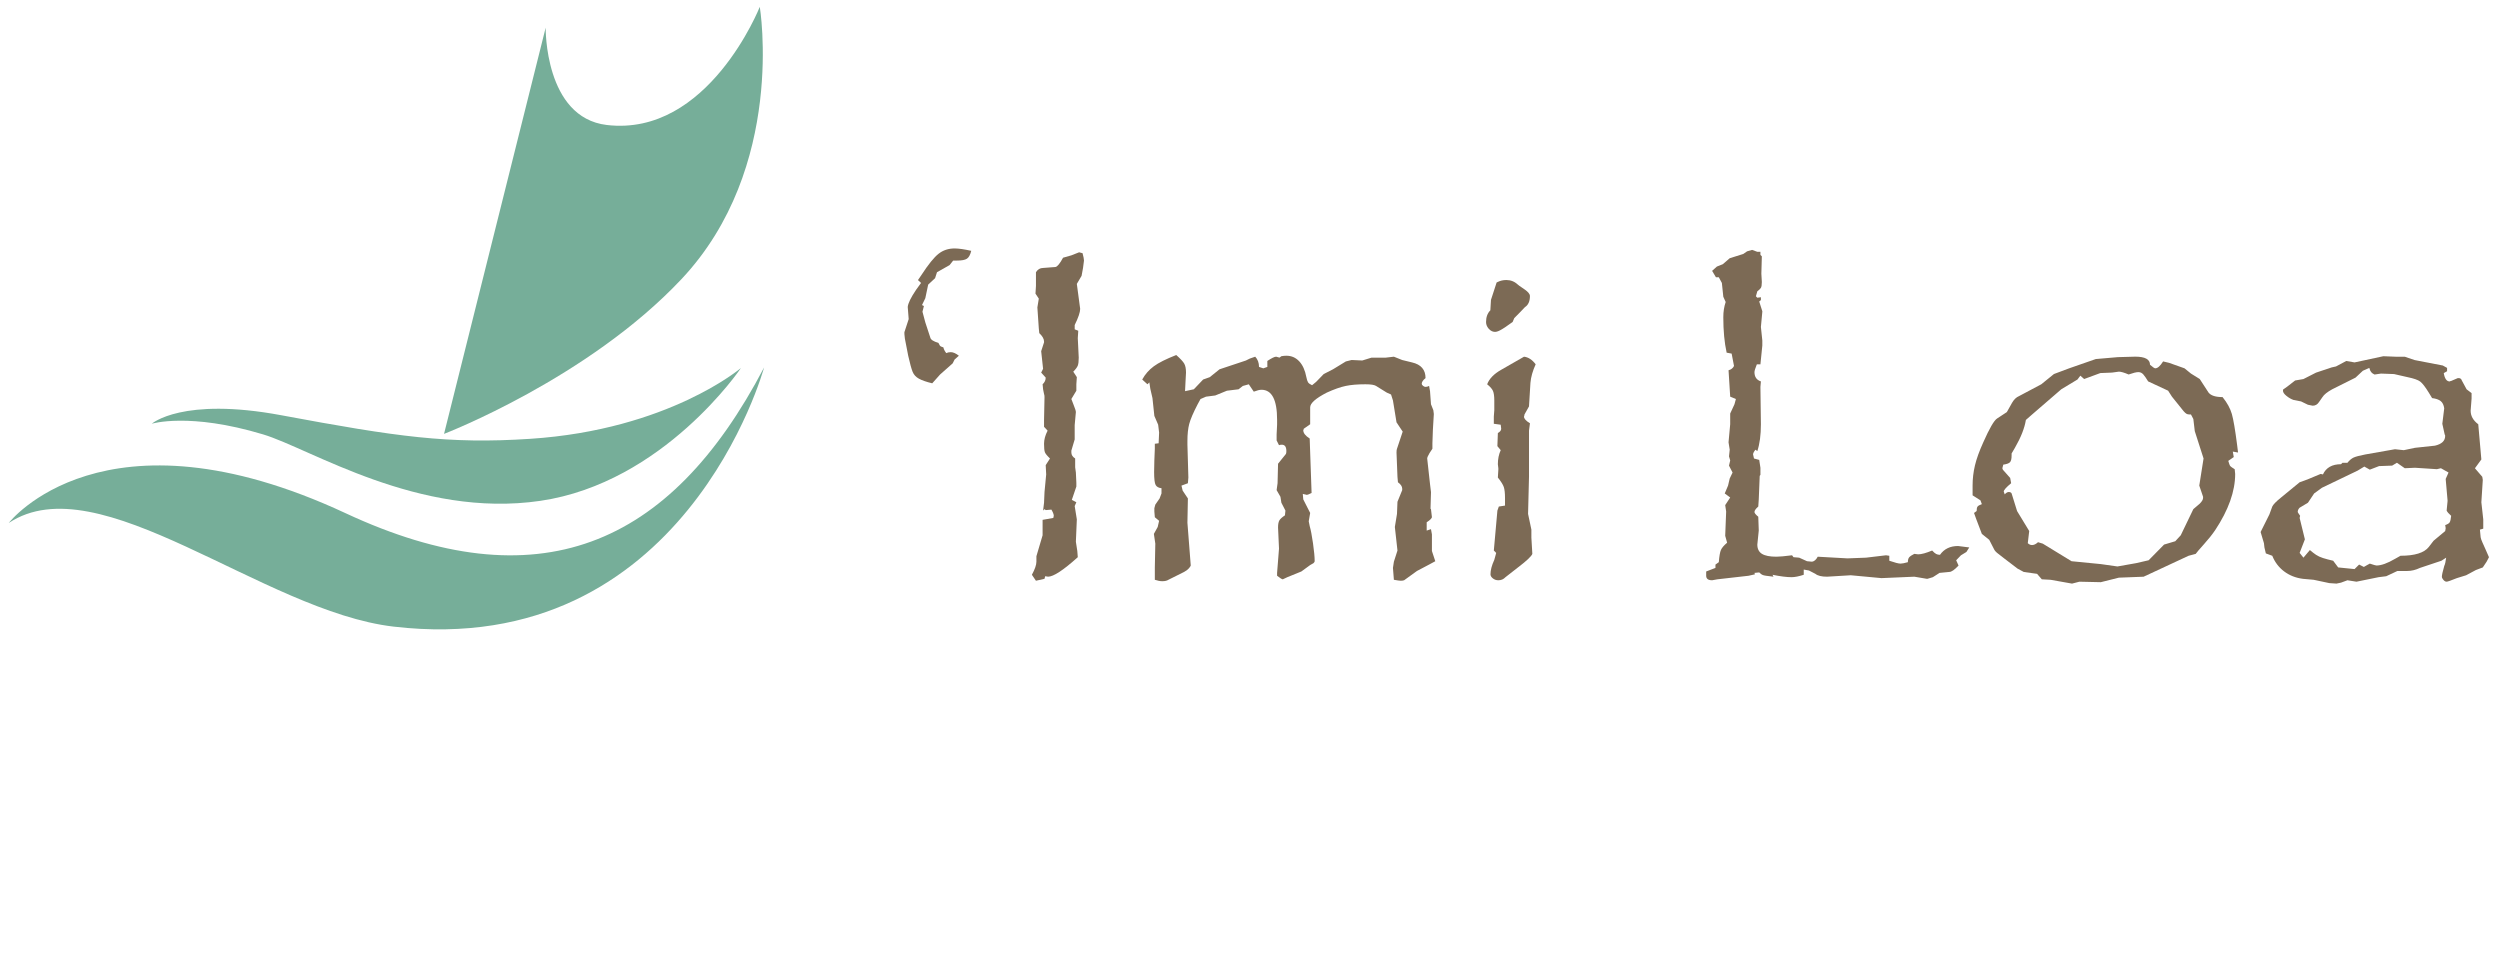
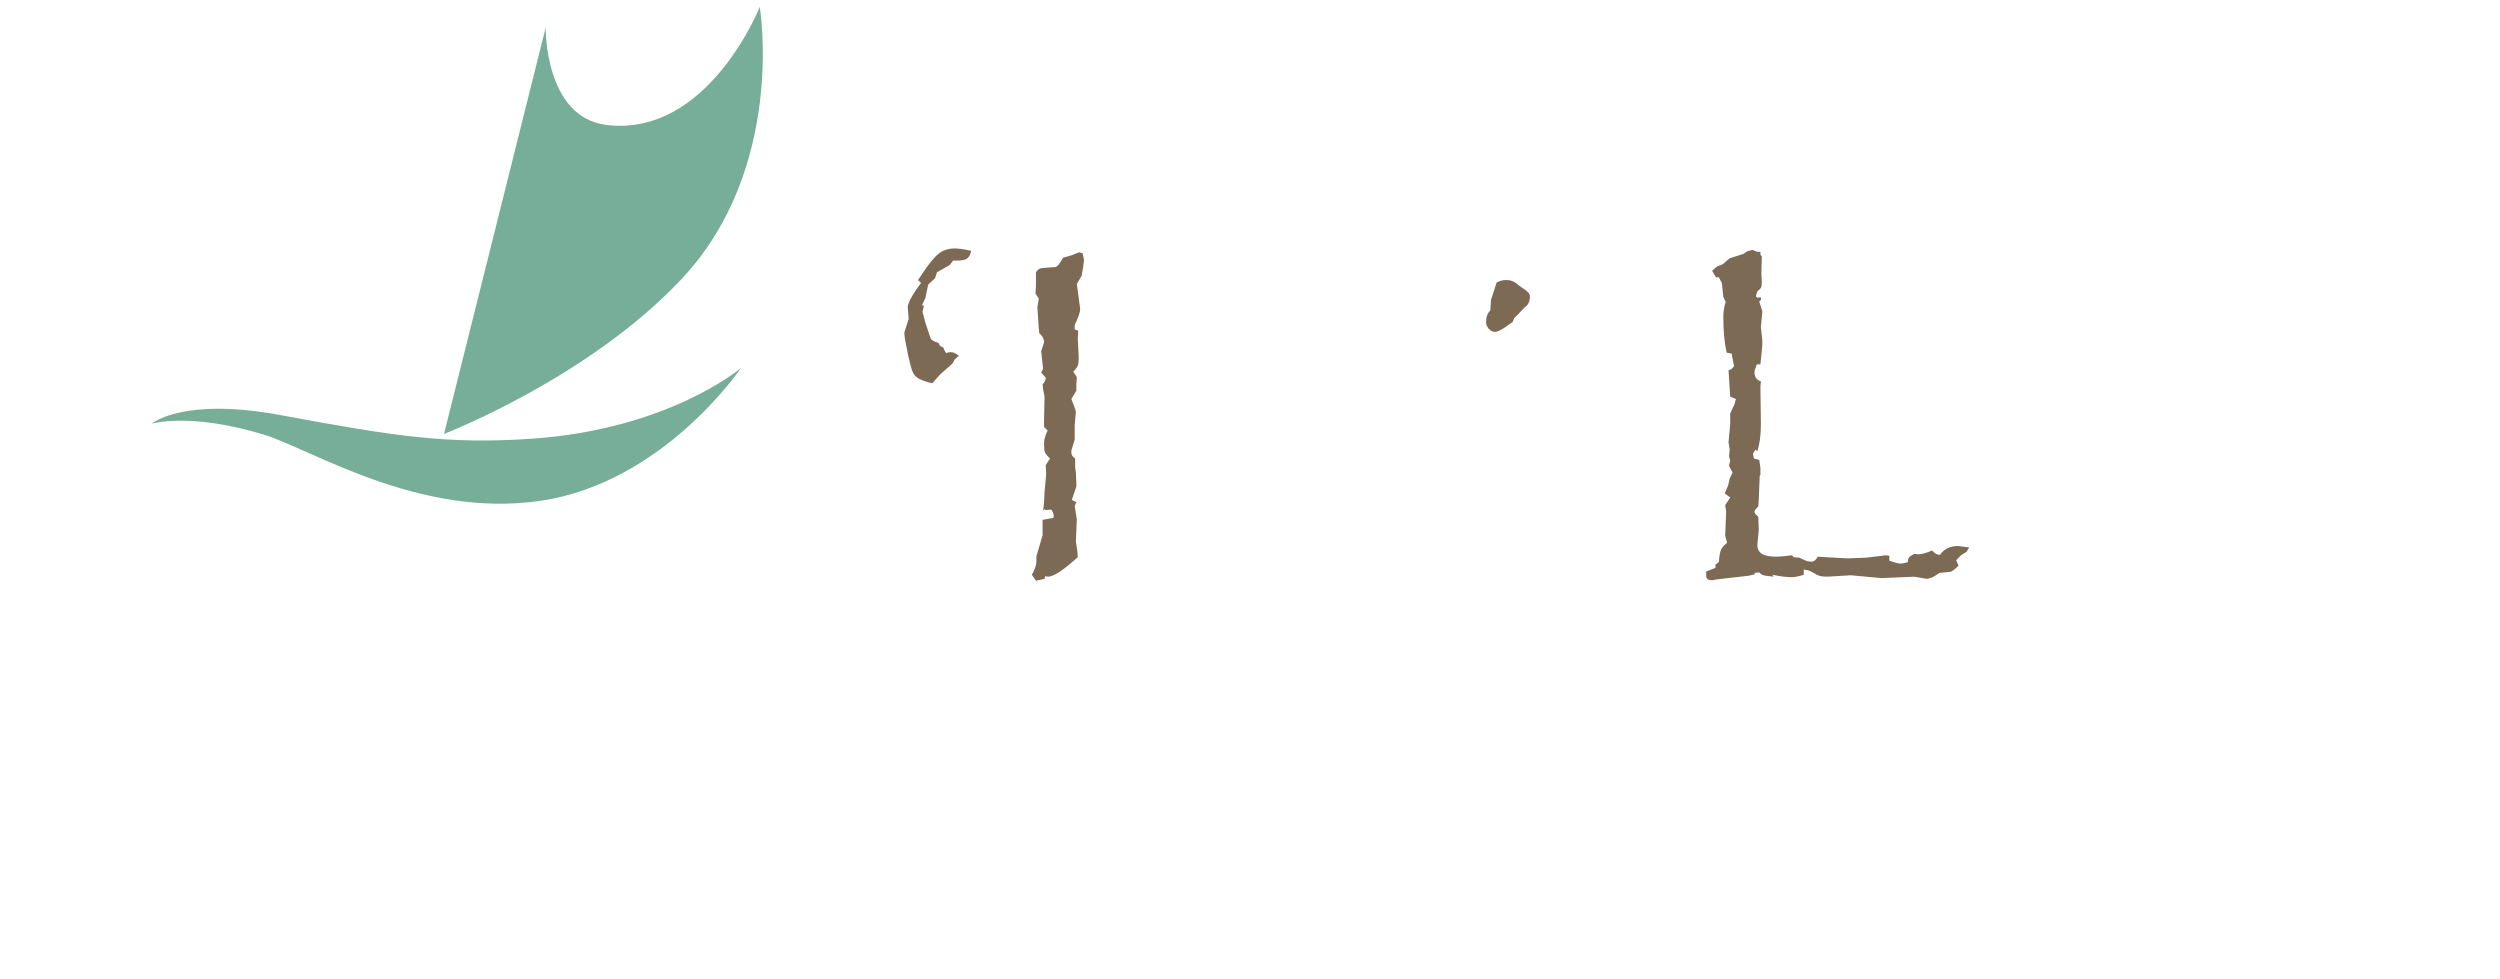
<svg xmlns="http://www.w3.org/2000/svg" version="1.1" id="Layer_1" x="0px" y="0px" width="286px" height="112px" viewBox="0 0 286 112" enable-background="new 0 0 286 112" xml:space="preserve">
  <g>
    <g>
      <path fill="#7C6A55" d="M111.109,28.695c-0.108,0.454-0.272,0.753-0.489,0.897c-0.218,0.146-0.599,0.218-1.144,0.218h-0.435    l-0.408,0.517l-1.442,0.816l-0.218,0.682l-0.79,0.734l-0.326,1.551l-0.38,0.789l0.217,0.109l-0.164,0.652l0.327,1.225l0.571,1.741    c0.054,0.236,0.363,0.435,0.925,0.599c0.072,0.146,0.126,0.244,0.163,0.3c0.036,0.054,0.086,0.095,0.15,0.122    s0.149,0.059,0.258,0.096c0.037,0.199,0.145,0.417,0.328,0.652c0.145-0.072,0.316-0.108,0.517-0.108    c0.271,0,0.58,0.136,0.925,0.408l-0.49,0.435l-0.217,0.437l-1.442,1.277l-0.898,1.007c-0.671-0.162-1.179-0.34-1.524-0.53    s-0.585-0.452-0.721-0.788c-0.136-0.336-0.304-0.948-0.504-1.837l-0.38-1.959l-0.055-0.518v-0.218l0.49-1.496l-0.109-1.389    c0.036-0.416,0.354-1.069,0.953-1.958l0.571-0.79l-0.354-0.326l0.409-0.599c0.779-1.197,1.428-2,1.945-2.408    c0.517-0.408,1.129-0.612,1.836-0.612C109.676,28.423,110.311,28.515,111.109,28.695z" />
      <path fill="#7C6A55" d="M124.007,29.811l-0.109,0.845l-0.164,0.896l-0.544,0.926l0.381,2.857c0,0.381-0.209,0.998-0.626,1.85v0.49    l0.409,0.163l-0.055,0.844l0.108,2.23c0,0.418-0.036,0.722-0.108,0.913c-0.073,0.189-0.245,0.421-0.517,0.693l0.408,0.626    l-0.055,0.816v0.734l-0.571,0.952l0.271,0.707c0.164,0.399,0.245,0.662,0.245,0.79l-0.136,1.496v1.633l-0.38,1.278v0.217    c0,0.274,0.145,0.5,0.435,0.682v1.007l0.082,0.6l0.054,1.169v0.435l-0.517,1.524l0.517,0.273l-0.19,0.435l0.245,1.523    l-0.109,2.558l0.163,1.061l0.055,0.709c-1.651,1.487-2.785,2.23-3.401,2.23l-0.326-0.054l-0.082,0.298l-0.979,0.219l-0.462-0.682    c0.344-0.634,0.517-1.132,0.517-1.496v-0.625l0.707-2.395v-0.816V59.47l1.225-0.217l0.054-0.244c0-0.164-0.09-0.399-0.271-0.709    l-0.653,0.055l-0.136-0.108l-0.163,0.163l0.109-0.897l0.054-1.226l0.191-2.013l-0.055-1.062l0.49-0.761    c-0.326-0.309-0.522-0.548-0.585-0.722c-0.064-0.172-0.095-0.493-0.095-0.965c0-0.473,0.136-0.971,0.408-1.497l-0.408-0.436    v-0.789l0.054-2.613c0-0.162-0.019-0.279-0.054-0.353l-0.109-0.544l-0.055-0.571c0.235-0.218,0.354-0.472,0.354-0.763    l-0.518-0.571l0.218-0.436l-0.218-2.013l0.327-1.008v-0.109c0-0.289-0.182-0.605-0.544-0.951l-0.055-0.544l-0.163-2.396    l0.163-1.006l-0.38-0.572l0.054-0.871v-1.578c0.2-0.326,0.472-0.488,0.816-0.488l1.415-0.109c0.217-0.037,0.507-0.391,0.87-1.062    l0.953-0.272l0.897-0.354c-0.037,0,0.09,0.037,0.381,0.108C123.952,29.366,124.007,29.647,124.007,29.811z" />
-       <path fill="#7C6A55" d="M164.197,64.204l-0.707,0.382l-1.389,0.733l-1.469,1.062c-0.109,0.037-0.236,0.056-0.381,0.056    c-0.129,0-0.391-0.036-0.791-0.109l-0.107-1.359l0.107-0.709l0.41-1.278l-0.299-2.694l0.244-1.496l0.055-1.388l0.543-1.334v-0.162    c0-0.255-0.162-0.499-0.488-0.736l-0.055-0.625l-0.109-2.776c0-0.217,0.018-0.362,0.055-0.435l0.652-1.958l-0.707-1.062    l-0.408-2.502l-0.217-0.682l-0.49-0.218l-1.225-0.762c-0.199-0.127-0.607-0.189-1.225-0.189c-0.889,0-1.639,0.062-2.244,0.189    c-0.609,0.128-1.33,0.382-2.164,0.762c-1.27,0.653-1.904,1.216-1.904,1.688v1.933l-0.734,0.516c0,0.038-0.006,0.063-0.014,0.082    c-0.01,0.02-0.023,0.045-0.041,0.082c0,0.327,0.244,0.644,0.734,0.952l0.217,6.231c-0.291,0.146-0.471,0.218-0.543,0.218    c0.018,0-0.137-0.036-0.463-0.109l0.055,0.626l0.789,1.552l-0.164,0.952l0.109,0.545c0.127,0.435,0.254,1.097,0.381,1.985    s0.189,1.569,0.189,2.04c0,0.055-0.045,0.128-0.135,0.219l-0.381,0.218l-1.008,0.735l-1.604,0.653l-0.518,0.243    c-0.092,0-0.309-0.136-0.654-0.406v-0.328l0.219-2.775l-0.109-2.421c0-0.363,0.051-0.631,0.148-0.804    c0.1-0.172,0.314-0.367,0.641-0.585l0.055-0.544l-0.463-0.897l-0.107-0.681l-0.438-0.763l0.109-0.788l0.055-2.232l0.898-1.115    c0.035-0.071,0.053-0.181,0.053-0.326c0-0.49-0.172-0.733-0.516-0.733c-0.146,0-0.254,0.017-0.326,0.054l-0.273-0.545v-0.681    l0.055-1.115v-0.571c0-2.285-0.598-3.428-1.795-3.428c-0.199,0-0.49,0.072-0.872,0.217l-0.571-0.843l-0.681,0.189l-0.489,0.382    l-1.333,0.163l-1.333,0.544l-1.062,0.137l-0.625,0.271l-0.327,0.599c-0.508,0.979-0.83,1.731-0.966,2.259    c-0.136,0.525-0.204,1.17-0.204,1.931v0.438l0.109,3.754l-0.055,0.653l-0.735,0.271l0.136,0.572l0.599,0.897l-0.054,2.775    l0.381,4.898c-0.019,0.072-0.091,0.18-0.218,0.326c-0.126,0.145-0.308,0.282-0.544,0.408l-1.795,0.897    c-0.163,0.109-0.4,0.163-0.708,0.163c-0.236,0-0.517-0.054-0.844-0.163v-0.681v-0.733l0.055-2.721l-0.164-1.115l0.436-0.791    l0.163-0.706l-0.49-0.409l-0.054-0.652v-0.382l0.109-0.408l0.49-0.707l0.217-0.571v-0.599c-0.326-0.036-0.548-0.159-0.667-0.367    c-0.118-0.209-0.177-0.702-0.177-1.484c0-0.543,0.009-0.987,0.027-1.333l0.054-1.333v-0.57l0.436-0.055l0.054-1.225l-0.109-0.898    l-0.435-1.007l-0.217-2.041l-0.245-1.061l-0.11-0.734l-0.217,0.218l-0.599-0.544c0.327-0.6,0.767-1.104,1.32-1.512    s1.411-0.838,2.572-1.293c0.472,0.418,0.775,0.745,0.912,0.981c0.136,0.235,0.204,0.579,0.204,1.033l-0.054,1.007l-0.055,1.115    l1.007-0.217l1.061-1.115l0.762-0.272l1.115-0.898l3.021-1.007l0.435-0.217l0.627-0.219c0.289,0.309,0.434,0.699,0.434,1.171    l0.49,0.163l0.463-0.163v-0.681c0.49-0.326,0.826-0.49,1.008-0.49c0.035,0,0.162,0.037,0.381,0.108l0.217-0.163    c0.199-0.035,0.391-0.054,0.57-0.054c0.582,0,1.07,0.213,1.471,0.64c0.398,0.426,0.67,1.029,0.816,1.81    c0.055,0.272,0.117,0.467,0.189,0.585c0.072,0.117,0.227,0.231,0.463,0.34l0.463-0.381l0.871-0.898l1.061-0.544l1.469-0.897    l0.654-0.164h0.053l1.172,0.055l1.061-0.327h1.633l0.924-0.108l0.953,0.381l1.115,0.272c1.035,0.235,1.553,0.835,1.553,1.796    c-0.291,0.236-0.436,0.453-0.436,0.652c0,0.072,0.049,0.15,0.148,0.232c0.1,0.081,0.195,0.122,0.287,0.122    c0.127,0,0.262-0.036,0.408-0.109l0.107,0.599l0.109,1.497l0.271,0.681l0.055,0.435l-0.107,1.796l-0.055,1.552v0.625l-0.326,0.49    c-0.184,0.309-0.271,0.518-0.271,0.626l0.324,2.938l0.109,0.898v0.056l-0.053,1.851l0.053,0.054l0.109,0.925    c-0.055,0.163-0.254,0.354-0.6,0.572v0.952l0.49-0.164l0.109,0.6v1.903L164.197,64.204z" />
-       <path fill="#7C6A55" d="M175.68,41.675c-0.344,0.762-0.545,1.47-0.598,2.122l-0.164,2.694l-0.518,0.925    c0,0.036-0.004,0.073-0.014,0.109c-0.01,0.037-0.021,0.081-0.041,0.136c0,0.235,0.227,0.489,0.682,0.762l-0.109,0.844v5.278    l-0.107,4.245l0.379,1.797v0.924l0.109,1.852c-0.092,0.271-0.662,0.807-1.715,1.605l-1.359,1.062    c-0.219,0.235-0.49,0.352-0.816,0.352c-0.236,0-0.445-0.071-0.627-0.217c-0.18-0.145-0.271-0.298-0.271-0.463    c0-0.471,0.145-1.024,0.436-1.659l0.217-0.789l-0.271-0.272l0.408-4.571l0.164-0.463l0.707-0.109v-0.87    c0-0.562-0.047-0.98-0.137-1.252c-0.092-0.271-0.318-0.634-0.68-1.088l0.055-0.898v-0.163l-0.055-0.463    c0-0.598,0.109-1.133,0.326-1.605l-0.381-0.462l0.055-1.496c0.254-0.146,0.381-0.309,0.381-0.491l-0.055-0.462l-0.789-0.108    v-0.816l0.055-0.734v-1.115c0-0.491-0.051-0.854-0.15-1.089s-0.322-0.489-0.666-0.762c0.236-0.636,0.771-1.188,1.605-1.661    l2.611-1.496C174.836,40.858,175.279,41.149,175.68,41.675z" />
      <path fill="#7C6A55" d="M225.285,62.627l-0.328,0.518l-0.625,0.381l-0.545,0.57l0.271,0.6c-0.451,0.489-0.807,0.734-1.061,0.734    l-1.113,0.108l-0.764,0.491l-0.625,0.188h-0.055L219,65.974l-3.756,0.163l-3.512-0.327l-2.721,0.164    c-0.615,0-1.061-0.107-1.332-0.327l-0.736-0.381l-0.596-0.108v0.598c-0.564,0.183-1.027,0.274-1.391,0.274    c-0.561,0-1.287-0.092-2.176-0.274l0.109,0.219l-0.844-0.107c-0.145-0.02-0.273-0.046-0.381-0.083    c-0.109-0.036-0.246-0.137-0.41-0.3l-0.543,0.055l0.055,0.163l-0.734,0.165l-3.566,0.406l-0.598,0.108    c-0.453,0-0.68-0.173-0.68-0.515v-0.49l1.061-0.408v-0.382l0.383-0.272c0.055-0.689,0.135-1.156,0.244-1.4    c0.107-0.246,0.344-0.521,0.707-0.83l-0.219-0.789l0.109-2.775l-0.109-0.735l0.572-0.87l-0.625-0.463l0.379-0.898l0.191-0.816    l0.326-0.679l-0.408-0.79l0.137-0.6l-0.137-0.461l0.082-0.763l-0.135-0.843l0.189-2.068v-1.225l0.49-1.062l0.162-0.599    l-0.652-0.271l-0.189-3.021c0.289-0.071,0.498-0.234,0.625-0.488l-0.271-1.416l-0.572-0.109c-0.254-1.143-0.381-2.493-0.381-4.054    c0-0.635,0.092-1.215,0.271-1.741l-0.271-0.599l-0.164-1.579l-0.352-0.652h-0.328l-0.436-0.734l0.545-0.49l0.682-0.272    l0.787-0.681l1.551-0.488l0.436-0.301l0.572-0.163l0.598,0.218h0.355v0.354l0.162,0.163l-0.055,1.986l0.055,0.952    c0,0.326-0.037,0.548-0.107,0.667c-0.074,0.118-0.209,0.249-0.41,0.395l-0.162,0.571l0.162,0.163l0.41-0.055v0.326l-0.193,0.164    l0.355,1.115v0.055l-0.162,1.742l0.162,1.551v0.571l-0.217,2.149h-0.408c-0.184,0.453-0.273,0.753-0.273,0.896    c0,0.546,0.246,0.898,0.736,1.062l-0.055,0.626l0.055,4.272c0,1.234-0.137,2.258-0.41,3.074l-0.217-0.163    c-0.182,0.236-0.271,0.418-0.271,0.544c0-0.018,0.035,0.137,0.107,0.463l0.598,0.163l0.139,0.898v0.815l-0.082,0.108l-0.109,2.694    l-0.055,0.816c-0.291,0.256-0.436,0.463-0.436,0.626c0,0.128,0.145,0.309,0.436,0.544l0.055,1.579l-0.164,1.605    c0,0.489,0.178,0.844,0.531,1.062c0.354,0.217,0.902,0.325,1.646,0.325c0.363,0,0.961-0.054,1.797-0.162l0.162,0.218l0.652,0.055    l0.898,0.406l0.572,0.055c0.252-0.036,0.471-0.226,0.652-0.571l3.4,0.191l2.123-0.081l2.287-0.272l0.379,0.054v0.57    c0.637,0.219,1.062,0.328,1.281,0.328c0.18,0,0.463-0.055,0.842-0.164c0-0.254,0.051-0.439,0.15-0.557    c0.1-0.118,0.293-0.25,0.586-0.395l0.436,0.054c0.379,0,0.914-0.146,1.605-0.436c0.18,0.199,0.334,0.331,0.461,0.395    c0.127,0.064,0.273,0.096,0.436,0.096c0.471-0.672,1.16-1.007,2.068-1.007L225.285,62.627z" />
-       <path fill="#7C6A55" d="M256.033,51.769l-0.6-0.107l0.109,0.625l-0.627,0.437c0.092,0.325,0.168,0.525,0.232,0.599    c0.064,0.071,0.232,0.19,0.502,0.354l0.055,0.544c0,1.978-0.76,4.118-2.285,6.423c-0.344,0.507-0.771,1.042-1.277,1.604    c-0.51,0.562-0.826,0.934-0.953,1.116l-0.816,0.217l-5.143,2.395l-2.83,0.109l-2.068,0.517l-2.449-0.055l-0.842,0.218    l-2.449-0.436l-1.008-0.055l-0.543-0.626l-1.525-0.217l-0.707-0.381c-0.617-0.472-1.135-0.866-1.551-1.184    c-0.418-0.318-0.686-0.526-0.803-0.626c-0.119-0.1-0.213-0.205-0.285-0.313l-0.6-1.17l-0.844-0.679l-0.652-1.715l-0.244-0.681    l0.299-0.218c0-0.255,0.035-0.426,0.109-0.518c0.072-0.091,0.234-0.182,0.488-0.271l-0.162-0.437l-0.898-0.571v-1.115    c0-0.78,0.09-1.552,0.271-2.312c0.182-0.763,0.5-1.642,0.953-2.64c0.707-1.596,1.232-2.504,1.578-2.723l1.115-0.733l0.598-1.062    c0.219-0.381,0.482-0.635,0.791-0.763l2.557-1.359l1.443-1.171l1.74-0.652l3.049-1.062l2.529-0.218l1.986-0.055    c1.125,0,1.688,0.309,1.688,0.926c0.309,0.271,0.508,0.408,0.598,0.408c0.273,0,0.572-0.264,0.9-0.789l0.68,0.162l1.768,0.627    l0.734,0.598l1.008,0.626l1.008,1.551c0.27,0.345,0.807,0.517,1.604,0.517c0.527,0.654,0.879,1.299,1.062,1.933    c0.18,0.636,0.379,1.806,0.598,3.512L256.033,51.769z M252.086,52.45l-1.004-3.129l-0.164-1.388l-0.273-0.518h-0.164    c-0.145,0-0.262-0.027-0.352-0.081c-0.092-0.055-0.201-0.154-0.328-0.3l-1.332-1.659l-0.436-0.681l-2.285-1.062    c-0.219-0.362-0.406-0.631-0.557-0.803c-0.156-0.173-0.342-0.26-0.561-0.26c-0.236,0-0.607,0.093-1.115,0.272    c-0.508-0.217-0.879-0.325-1.115-0.325l-0.789,0.108l-1.334,0.054l-1.85,0.681l-0.436-0.381l-0.328,0.437l-1.848,1.115    l-3.402,2.938l-0.652,0.572c-0.146,0.925-0.562,1.986-1.252,3.184l-0.381,0.652v0.219c0,0.398-0.064,0.662-0.191,0.788    c-0.127,0.128-0.381,0.218-0.762,0.272c-0.072,0.291-0.109,0.428-0.109,0.408c0.02,0.036,0.033,0.068,0.041,0.095    c0.01,0.027,0.014,0.051,0.014,0.068l0.844,0.952l0.109,0.6c-0.564,0.473-0.844,0.788-0.844,0.951l0.109,0.327    c0.162-0.182,0.316-0.272,0.461-0.272c0.164,0,0.273,0.056,0.328,0.164l0.625,2.014l1.389,2.286l-0.164,1.388    c0.145,0.144,0.309,0.217,0.49,0.217c0.219,0,0.443-0.108,0.68-0.326l0.545,0.164l3.293,2.012l3.346,0.328l1.904,0.271l2.15-0.381    l1.416-0.327l1.768-1.795l1.279-0.382l0.627-0.68l1.441-2.993l0.734-0.626c0.254-0.254,0.379-0.471,0.379-0.653v-0.136    l-0.434-1.279L252.086,52.45z" />
-       <path fill="#7C6A55" d="M284.738,63.743l-0.27,0.516l-0.436,0.654l-0.791,0.299l-1.115,0.598l-1.061,0.327    c-0.672,0.273-1.061,0.408-1.17,0.408c-0.127,0-0.25-0.067-0.369-0.205c-0.117-0.136-0.176-0.257-0.176-0.366    c0-0.181,0.092-0.59,0.271-1.225c0.092-0.181,0.164-0.498,0.219-0.951l-0.545,0.352l-2.449,0.818    c-0.49,0.234-0.979,0.352-1.467,0.352h-0.057h-1.061l-1.279,0.601l-0.871,0.109l-2.529,0.516l-1.035-0.164l-0.734,0.272    l-0.518,0.109l-0.816-0.055l-1.795-0.381l-1.225-0.109c-0.834-0.107-1.555-0.395-2.162-0.855    c-0.609-0.463-1.059-1.058-1.348-1.783l-0.736-0.271l-0.162-0.681l-0.055-0.489l-0.381-1.279l1.006-2.014l0.328-0.898    c0.109-0.235,0.443-0.58,1.006-1.033l2.123-1.743l0.898-0.325l1.496-0.626c0.018,0,0.055,0.004,0.107,0.014    c0.055,0.009,0.109,0.023,0.164,0.041c0.363-0.78,1.053-1.171,2.068-1.171l0.164-0.163h0.57c0.236-0.289,0.471-0.489,0.707-0.598    c0.236-0.109,0.682-0.228,1.334-0.354l3.4-0.599l1.008,0.108l1.279-0.271l2.285-0.245c0.779-0.181,1.17-0.552,1.17-1.115    c0-0.072-0.018-0.127-0.055-0.164l-0.271-1.224l0.217-1.77c-0.053-0.381-0.189-0.657-0.406-0.83    c-0.219-0.172-0.545-0.285-0.98-0.34l-0.381-0.626c-0.4-0.652-0.727-1.074-0.98-1.265s-0.734-0.358-1.441-0.503l-1.551-0.354    l-1.496-0.055l-0.734,0.108c-0.164-0.071-0.291-0.163-0.383-0.272c-0.09-0.107-0.162-0.271-0.217-0.488l-0.734,0.326l-0.844,0.789    l-2.668,1.334c-0.561,0.309-0.934,0.607-1.115,0.896l-0.381,0.546c-0.182,0.29-0.426,0.435-0.734,0.435l-0.545-0.109l-0.787-0.381    l-0.844-0.162c-0.271-0.092-0.547-0.246-0.816-0.463c-0.273-0.218-0.408-0.417-0.408-0.599c0-0.108,0.016-0.163,0.055-0.163    l0.461-0.327l0.873-0.68l0.951-0.164l1.441-0.734l1.795-0.599l0.49-0.109l1.172-0.625l0.951,0.163l3.293-0.708l1.389,0.055h1.061    l1.115,0.381l3.236,0.626l0.49,0.272v0.381l-0.379,0.217c0.107,0.636,0.334,0.953,0.68,0.953c0.035-0.018,0.062-0.031,0.082-0.04    c0.016-0.01,0.045-0.015,0.08-0.015l0.762-0.326h0.109c0.182,0,0.301,0.092,0.354,0.272l0.545,1.007l0.57,0.436v0.625    l-0.107,1.388c0,0.599,0.289,1.116,0.871,1.552l0.354,4.026l-0.734,1.007l0.842,0.979l0.057,0.354l-0.164,2.559l0.217,1.958v0.435    v0.627l-0.381,0.109c0.035,0.452,0.064,0.743,0.082,0.87s0.082,0.312,0.189,0.558c0.109,0.245,0.236,0.53,0.383,0.856    L284.738,63.743z M280.412,59.009c-0.271-0.236-0.443-0.437-0.516-0.6l0.109-1.115l-0.219-2.503l0.326-0.734l-0.871-0.491    l-0.461,0.109l-2.504-0.163l-1.17,0.054l-0.898-0.626l-0.545,0.327l-1.496,0.055l-1.061,0.407l-0.627-0.353l-0.762,0.461    l-4.082,1.961l-0.896,0.652l-0.709,1.062l-0.951,0.571c-0.145,0.145-0.219,0.309-0.219,0.489c0.018,0.037,0.037,0.073,0.055,0.109    l0.219,0.327l-0.055,0.244l0.6,2.449l-0.6,1.551l0.436,0.545l0.734-0.872c0.254,0.219,0.49,0.399,0.707,0.545    c0.217,0.145,0.48,0.268,0.789,0.367s0.699,0.204,1.17,0.312l0.572,0.764l1.877,0.189l0.518-0.517l0.543,0.273l0.381-0.219    l0.301-0.163c0.434,0.146,0.688,0.218,0.762,0.218c0.543,0,1.252-0.254,2.121-0.763c0.057-0.035,0.129-0.076,0.219-0.121    c0.09-0.047,0.227-0.124,0.408-0.232c1.633,0,2.713-0.336,3.238-1.007l0.543-0.707l1.334-1.115l0.055-0.327l-0.055-0.354    c0.273-0.091,0.445-0.199,0.518-0.326C280.322,59.615,280.377,59.372,280.412,59.009z" />
    </g>
    <path fill="#7C6A55" d="M171.02,37.965c-0.189,0-0.469-0.065-0.734-0.385c-0.184-0.218-0.281-0.474-0.281-0.734   c0-0.569,0.164-1.021,0.492-1.345l0.07-1.195l0.646-1.988l0.129-0.062c0.295-0.146,0.621-0.221,0.977-0.221   c0.506,0,0.947,0.175,1.314,0.516c0.373,0.35,1.391,0.804,1.391,1.316c0,0.604-0.193,1.03-0.568,1.268l-0.529,0.554l-0.693,0.703   l-0.191,0.444C171.623,37.881,171.283,37.965,171.02,37.965z" />
  </g>
  <g>
-     <path fill="#76AE99" d="M39.55,58.717C11.807,45.787,1,59.829,1,59.829c10.336-6.857,29.051,10.106,44.032,11.857   c33.281,3.886,42.381-29.652,42.381-29.652C76.611,62.697,61.456,68.921,39.55,58.717z" />
    <path fill="#76AE99" d="M84.77,42.094c0,0-8.828,13.133-22.958,15.203c-13.924,2.04-26.289-5.969-31.712-7.602   c-8.472-2.552-12.738-1.219-12.738-1.219s3.47-3.089,14.799-0.976c13.29,2.478,19.133,3.315,28.501,2.701   C76.48,49.164,84.77,42.094,84.77,42.094z" />
    <path fill="#76AE99" d="M50.798,49.636L62.425,3.164c0,0-0.151,10.284,6.987,11.134C81.026,15.681,86.919,0.784,86.919,0.784   s3.054,18.369-8.958,31.147C67.269,43.306,50.798,49.636,50.798,49.636z" />
  </g>
</svg>